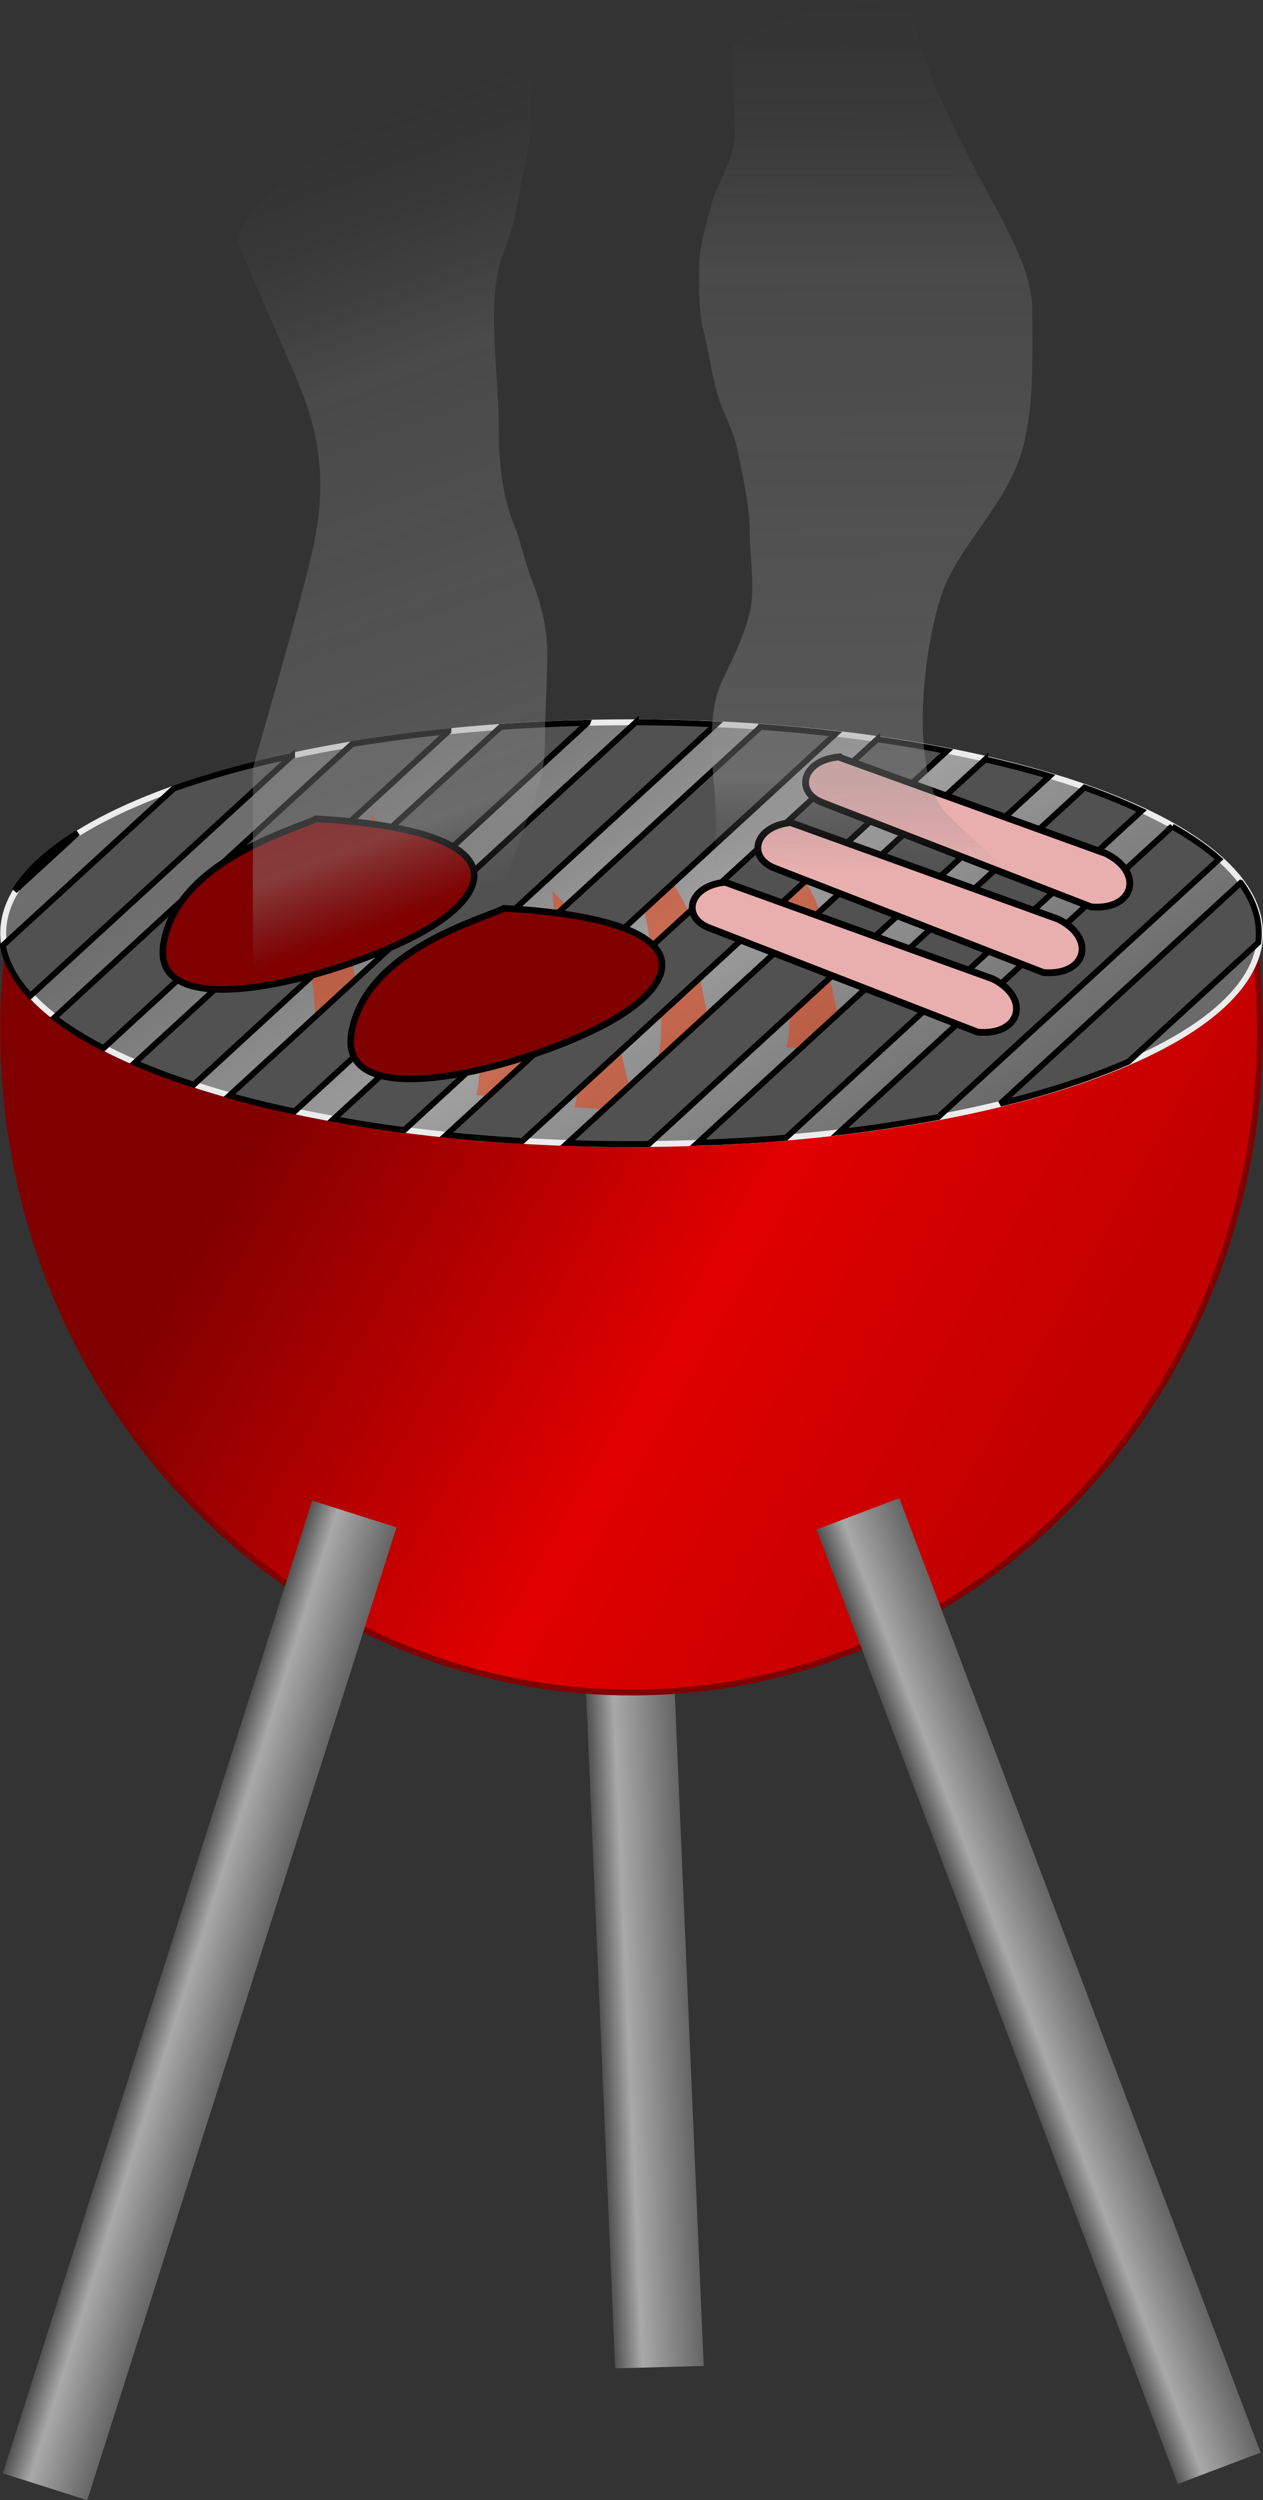
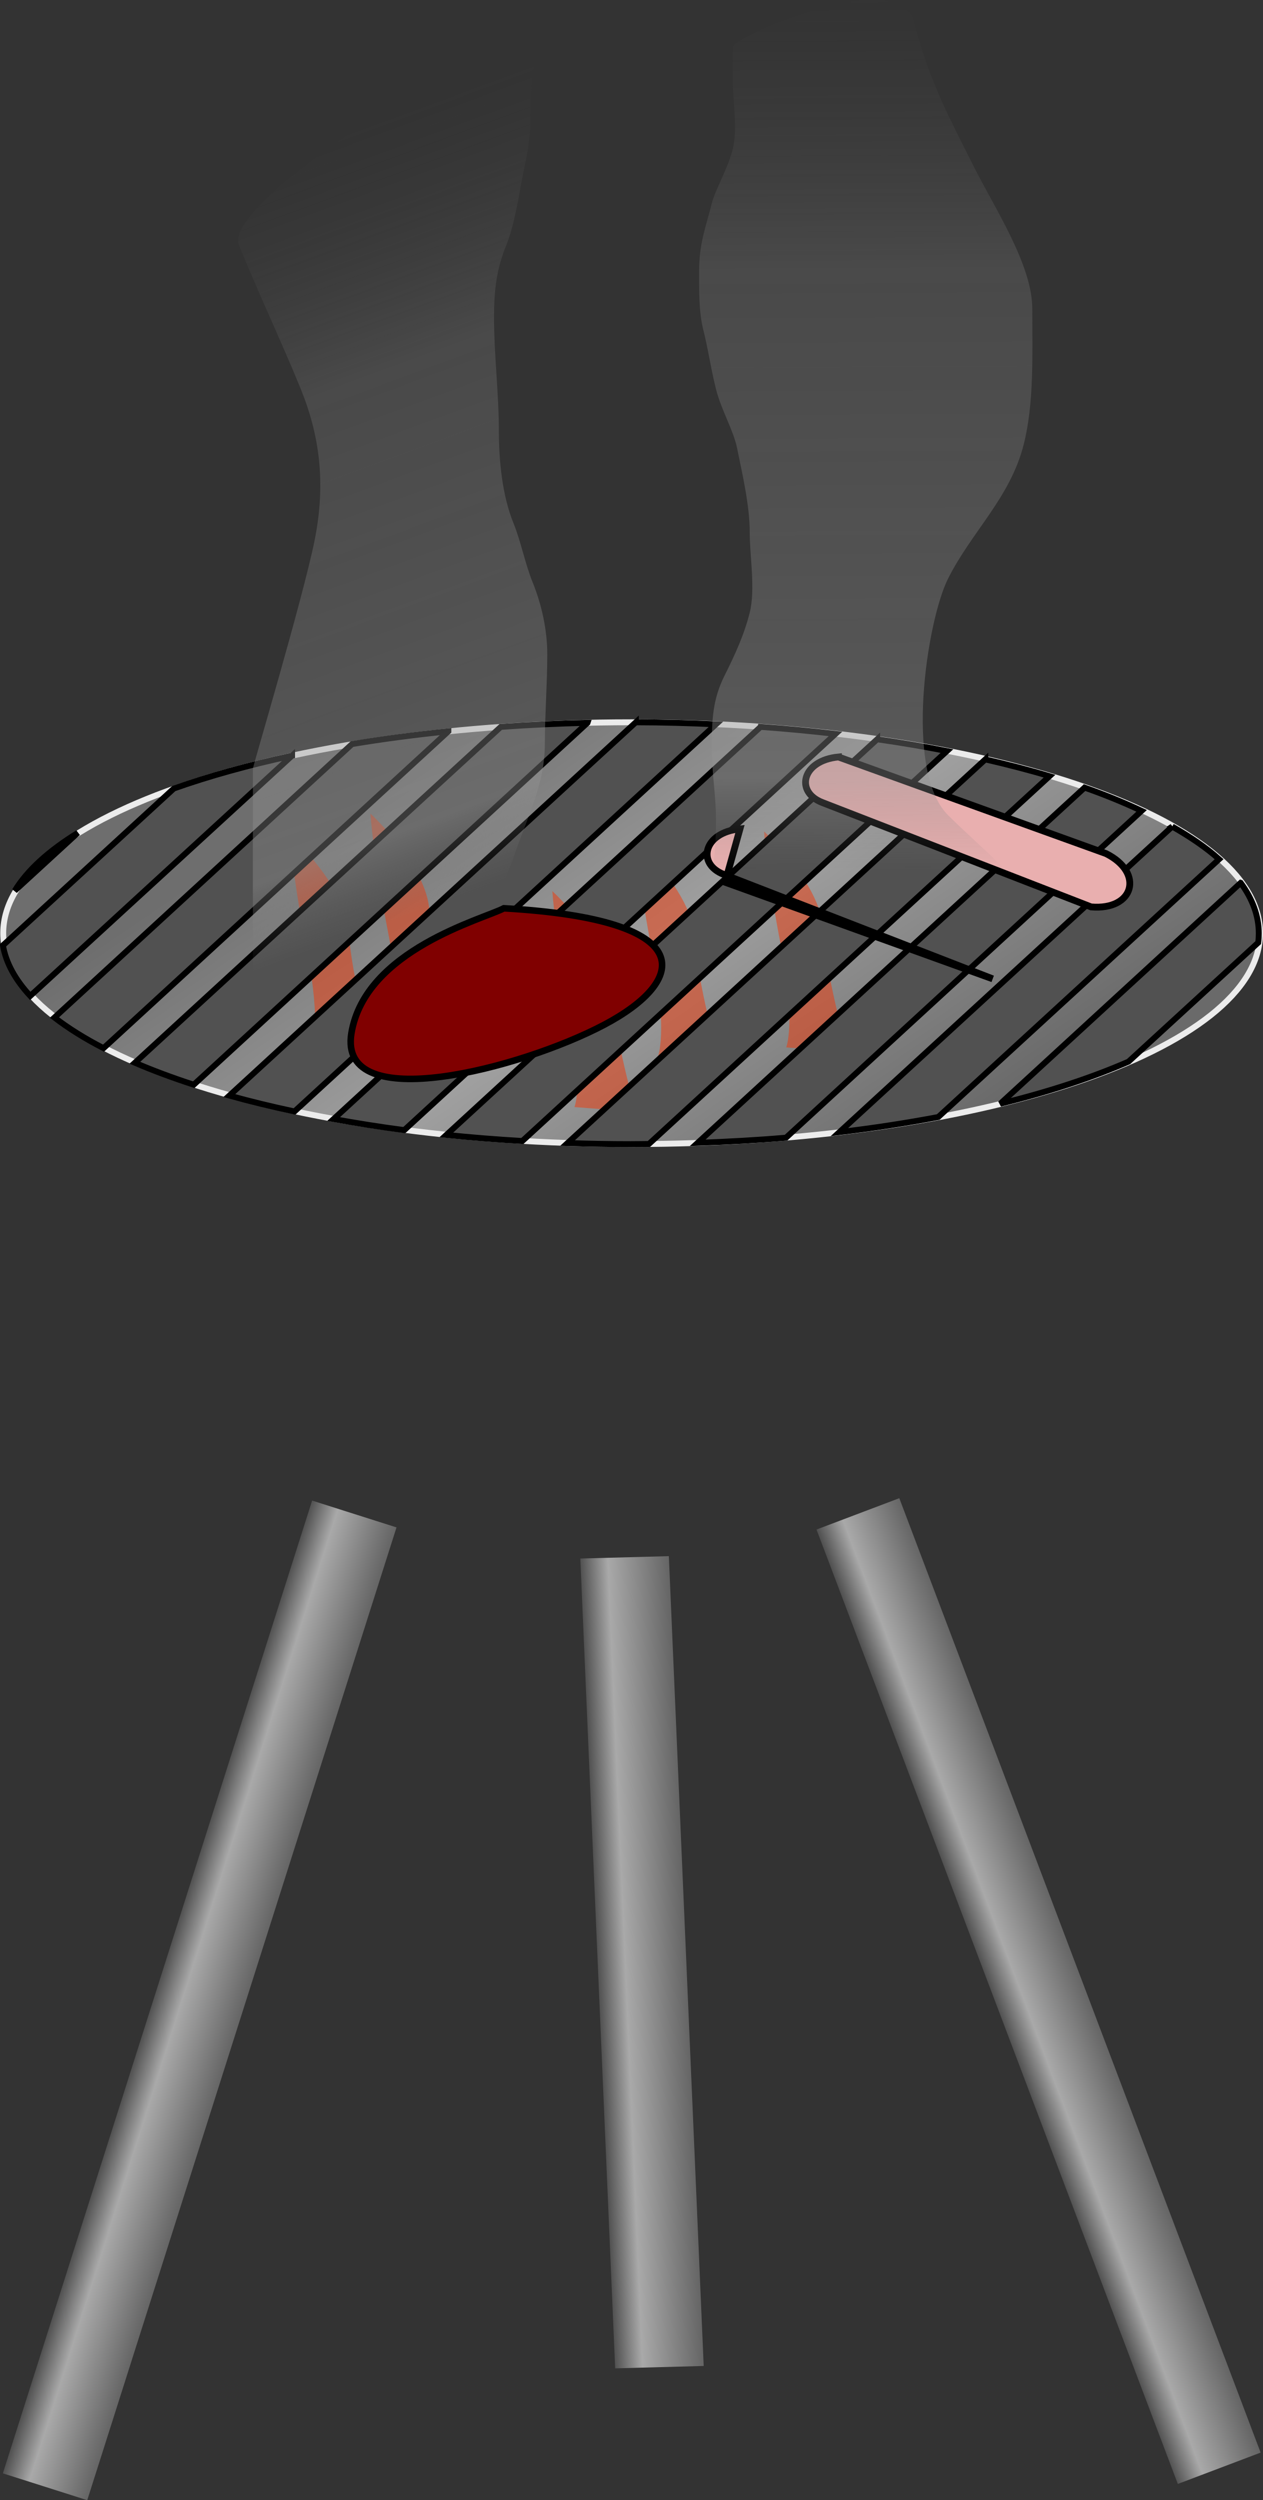
<svg xmlns="http://www.w3.org/2000/svg" xmlns:xlink="http://www.w3.org/1999/xlink" width="213.902" height="423.381">
  <rect width="100%" height="100%" fill="#333333" stroke="none" />
  <title>Barbecue</title>
  <defs>
    <linearGradient id="linearGradient9295">
      <stop stop-color="#515151" stop-opacity="0" id="stop9297" offset="0" />
      <stop stop-color="#828282" stop-opacity="0.28" offset="0.31" id="stop9305" />
      <stop stop-color="#939393" stop-opacity="0.4" id="stop9307" offset="0.893" />
      <stop stop-color="#797979" stop-opacity="0" id="stop9299" offset="1" />
    </linearGradient>
    <linearGradient id="linearGradient9253">
      <stop stop-color="#515151" id="stop9255" offset="0" />
      <stop stop-color="#a9a9a9" offset="0.31" id="stop9261" />
      <stop stop-color="#656565" id="stop9257" offset="1" />
    </linearGradient>
    <linearGradient id="linearGradient9221">
      <stop stop-color="#fbff15" stop-opacity="0.551" id="stop9223" offset="0" />
      <stop stop-color="#f23505" stop-opacity="0.492" id="stop9225" offset="1" />
    </linearGradient>
    <linearGradient id="linearGradient9068">
      <stop stop-color="#f2f2f2" id="stop9070" offset="0" />
      <stop stop-color="#e3e3e3" offset="0.238" id="stop9072" />
      <stop stop-color="#d25454" offset="0.589" id="stop9074" />
      <stop stop-color="#494949" id="stop9076" offset="0.82" />
      <stop stop-color="#6a6a6a" id="stop9078" offset="1" />
    </linearGradient>
    <linearGradient id="linearGradient3813">
      <stop stop-color="#6e6e6e" id="stop3815" offset="0" />
      <stop stop-color="#a0a0a0" offset="0.5" id="stop3821" />
      <stop stop-color="#6a6a6a" id="stop3817" offset="1" />
    </linearGradient>
    <linearGradient id="linearGradient2575">
      <stop stop-color="#800000" id="stop2577" offset="0" />
      <stop stop-color="#e10000" offset="0.566" id="stop2583" />
      <stop stop-color="#c30000" id="stop2579" offset="1" />
    </linearGradient>
    <linearGradient y2="0.64" x2="0.824" y1="0.418" x1="0.143" id="linearGradient2581" xlink:href="#linearGradient2575" />
    <linearGradient y2="0.691" x2="0.888" y1="0.344" x1="0.171" id="linearGradient3819" xlink:href="#linearGradient3813" />
    <linearGradient y2="0.739" x2="0.924" y1="0.112" x1="0.277" id="linearGradient9080" xlink:href="#linearGradient9068" />
    <linearGradient y2="0.739" x2="0.924" y1="0.112" x1="0.277" id="linearGradient9089" xlink:href="#linearGradient9068" />
    <linearGradient y2="0.739" x2="0.924" y1="0.112" x1="0.277" id="linearGradient9093" xlink:href="#linearGradient9068" />
    <linearGradient y2="0.739" x2="0.924" y1="0.112" x1="0.277" id="linearGradient9097" xlink:href="#linearGradient9068" />
    <linearGradient y2="0.739" x2="0.924" y1="0.112" x1="0.277" id="linearGradient9101" xlink:href="#linearGradient9068" />
    <linearGradient y2="0.739" x2="0.924" y1="0.112" x1="0.277" id="linearGradient9105" xlink:href="#linearGradient9068" />
    <linearGradient y2="0.739" x2="0.924" y1="0.112" x1="0.277" id="linearGradient9109" xlink:href="#linearGradient9068" />
    <linearGradient y2="0.739" x2="0.924" y1="0.112" x1="0.277" id="linearGradient9113" xlink:href="#linearGradient9068" />
    <linearGradient y2="0.739" x2="0.924" y1="0.112" x1="0.277" id="linearGradient9117" xlink:href="#linearGradient9068" />
    <linearGradient y2="0.739" x2="0.924" y1="0.112" x1="0.277" id="linearGradient9121" xlink:href="#linearGradient9068" />
    <linearGradient y2="0.739" x2="0.924" y1="0.112" x1="0.277" id="linearGradient9125" xlink:href="#linearGradient9068" />
    <linearGradient y2="0.739" x2="0.924" y1="0.112" x1="0.277" id="linearGradient9129" xlink:href="#linearGradient9068" />
    <linearGradient y2="0.739" x2="0.924" y1="0.112" x1="0.277" id="linearGradient9133" xlink:href="#linearGradient9068" />
    <linearGradient y2="0.739" x2="0.924" y1="0.112" x1="0.277" id="linearGradient9137" xlink:href="#linearGradient9068" />
    <linearGradient y2="0.739" x2="0.924" y1="0.112" x1="0.277" id="linearGradient9141" xlink:href="#linearGradient9068" />
    <linearGradient y2="0.739" x2="0.924" y1="0.112" x1="0.277" id="linearGradient9145" xlink:href="#linearGradient9068" />
    <linearGradient y2="0.739" x2="0.924" y1="0.112" x1="0.277" id="linearGradient9149" xlink:href="#linearGradient9068" />
    <clipPath id="clipPath9151" clipPathUnits="userSpaceOnUse">
      <path fill="#00ff00" fill-rule="evenodd" stroke="#000000" stroke-linecap="round" stroke-miterlimit="4" stroke-dashoffset="0" id="path9153" d="m-105.757,1.671c24.123,23.312 -30.623,95.034 -122.277,160.196c-91.654,65.162 -185.51,99.089 -209.633,75.777c-24.123,-23.312 30.623,-95.034 122.277,-160.196c91.654,-65.162 185.51,-99.089 209.633,-75.777z" />
    </clipPath>
    <clipPath id="clipPath9155" clipPathUnits="userSpaceOnUse">
      <path fill="#00ff00" fill-rule="evenodd" stroke="#000000" stroke-linecap="round" stroke-miterlimit="4" stroke-dashoffset="0" id="path9157" d="m270.908,-24.599c-20.359,25.138 -110.126,4.75 -200.5,-45.538c-90.375,-50.288 -147.134,-111.432 -126.775,-136.57c20.359,-25.138 110.126,-4.75 200.5,45.538c90.375,50.288 147.134,111.432 126.775,136.57z" />
    </clipPath>
    <clipPath id="clipPath9159" clipPathUnits="userSpaceOnUse">
      <path fill="#00ff00" fill-rule="evenodd" stroke="#000000" stroke-linecap="round" stroke-miterlimit="4" stroke-dashoffset="0" id="path9161" d="m233.857,-99.614c-31.129,26.186 -132.681,-14.92 -226.823,-91.811c-94.142,-76.891 -145.224,-160.452 -114.094,-186.637c31.129,-26.186 132.681,14.92 226.823,91.811c94.142,76.891 145.224,160.452 114.094,186.637z" />
    </clipPath>
    <clipPath id="clipPath9163" clipPathUnits="userSpaceOnUse">
      <path fill="#00ff00" fill-rule="evenodd" stroke="#000000" stroke-linecap="round" stroke-miterlimit="4" stroke-dashoffset="0" id="path9165" d="m490.441,5.754c-41.649,-7.408 -53.823,-96.811 -27.19,-199.688c26.632,-102.877 81.985,-180.27 123.634,-172.862c41.649,7.408 53.823,96.811 27.19,199.688c-26.632,102.877 -81.985,180.27 -123.634,172.862z" />
    </clipPath>
    <clipPath id="clipPath9167" clipPathUnits="userSpaceOnUse">
      <path fill="#00ff00" fill-rule="evenodd" stroke="#000000" stroke-linecap="round" stroke-miterlimit="4" stroke-dashoffset="0" id="path9169" d="m455.762,113.873c-41.802,-9.025 -49.384,-100.046 -16.936,-203.299c32.448,-103.254 92.639,-179.641 134.441,-170.615c41.802,9.025 49.384,100.046 16.936,203.299c-32.448,103.254 -92.639,179.641 -134.441,170.615z" />
    </clipPath>
    <clipPath id="clipPath9171" clipPathUnits="userSpaceOnUse">
      <path fill="#00ff00" fill-rule="evenodd" stroke="#000000" stroke-linecap="round" stroke-miterlimit="4" stroke-dashoffset="0" id="path9173" d="m-353.03,273.548c46.485,13.66 44.357,117.816 -4.754,232.639c-49.111,114.823 -126.607,196.831 -173.093,183.171c-46.485,-13.66 -44.357,-117.816 4.754,-232.639c49.111,-114.823 126.607,-196.831 173.093,-183.171z" />
    </clipPath>
    <clipPath id="clipPath9175" clipPathUnits="userSpaceOnUse">
      <path fill="#00ff00" fill-rule="evenodd" stroke="#000000" stroke-linecap="round" stroke-miterlimit="4" stroke-dashoffset="0" id="path9177" d="m228.201,-138.999c-31.996,22.93 -124.762,-22.55 -207.199,-101.583c-82.437,-79.032 -123.328,-161.689 -91.332,-184.619c31.996,-22.93 124.762,22.55 207.199,101.583c82.437,79.032 123.328,161.689 91.332,184.619z" />
    </clipPath>
    <clipPath id="clipPath9179" clipPathUnits="userSpaceOnUse">
      <path fill="#00ff00" fill-rule="evenodd" stroke="#000000" stroke-linecap="round" stroke-miterlimit="4" stroke-dashoffset="0" id="path9181" d="m23.294,-221.321c-16.591,38.536 -142.353,36.555 -280.898,-4.425c-138.545,-40.98 -237.409,-105.441 -220.818,-143.977c16.591,-38.536 142.353,-36.555 280.898,4.425c138.545,40.98 237.409,105.441 220.818,143.977z" />
    </clipPath>
    <clipPath id="clipPath9183" clipPathUnits="userSpaceOnUse">
      <path fill="#00ff00" fill-rule="evenodd" stroke="#000000" stroke-linecap="round" stroke-miterlimit="4" stroke-dashoffset="0" id="path9185" d="m-155.255,306.254c34.997,-6.425 82.094,58.443 105.195,144.889c23.101,86.445 13.457,161.732 -21.54,168.157c-34.997,6.425 -82.094,-58.443 -105.195,-144.889c-23.101,-86.445 -13.457,-161.732 21.54,-168.157z" />
    </clipPath>
    <clipPath id="clipPath9187" clipPathUnits="userSpaceOnUse">
      <path fill="#00ff00" fill-rule="evenodd" stroke="#000000" stroke-linecap="round" stroke-miterlimit="4" stroke-dashoffset="0" id="path9189" d="m-176.553,16.23c27.72,28.533 -32.967,107.17 -135.548,175.641c-102.581,68.471 -208.211,100.846 -235.931,72.314c-27.72,-28.533 32.967,-107.17 135.548,-175.641c102.581,-68.471 208.211,-100.847 235.931,-72.314z" />
    </clipPath>
    <clipPath id="clipPath9191" clipPathUnits="userSpaceOnUse">
      <path fill="#00ff00" fill-rule="evenodd" stroke="#000000" stroke-linecap="round" stroke-miterlimit="4" stroke-dashoffset="0" id="path9193" d="m-2.64,-102.862c-13.422,28.161 -106.376,24.114 -207.619,-9.038c-101.243,-33.152 -172.436,-82.856 -159.015,-111.017c13.422,-28.161 106.376,-24.114 207.619,9.038c101.243,33.152 172.436,82.856 159.015,111.017z" />
    </clipPath>
    <clipPath id="clipPath9195" clipPathUnits="userSpaceOnUse">
      <path fill="#00ff00" fill-rule="evenodd" stroke="#000000" stroke-linecap="round" stroke-miterlimit="4" stroke-dashoffset="0" id="path9197" d="m-43.712,-33.138c11.635,26.254 -55.45,70.836 -149.839,99.576c-94.389,28.74 -180.338,30.755 -191.973,4.5c-11.635,-26.254 55.45,-70.836 149.839,-99.576c94.389,-28.74 180.338,-30.755 191.973,-4.5z" />
    </clipPath>
    <clipPath id="clipPath9199" clipPathUnits="userSpaceOnUse">
      <path fill="#00ff00" fill-rule="evenodd" stroke="#000000" stroke-linecap="round" stroke-miterlimit="4" stroke-dashoffset="0" id="path9201" d="m-214.42,243.531c36.382,5.596 49.568,82.984 29.451,172.852c-20.117,89.868 -65.919,158.184 -102.301,152.589c-36.383,-5.596 -49.568,-82.984 -29.451,-172.852c20.117,-89.868 65.919,-158.184 102.301,-152.589z" />
    </clipPath>
    <clipPath id="clipPath9203" clipPathUnits="userSpaceOnUse">
      <path fill="#00ff00" fill-rule="evenodd" stroke="#000000" stroke-linecap="round" stroke-miterlimit="4" stroke-dashoffset="0" id="path9205" d="m214.814,-143.197c-34.746,22.023 -127.1,-29.699 -206.278,-115.525c-79.178,-85.826 -115.197,-173.256 -80.451,-195.279c34.746,-22.023 127.1,29.699 206.278,115.525c79.178,85.826 115.197,173.256 80.451,195.279z" />
    </clipPath>
    <clipPath id="clipPath9207" clipPathUnits="userSpaceOnUse">
      <path fill="#00ff00" fill-rule="evenodd" stroke="#000000" stroke-linecap="round" stroke-miterlimit="4" stroke-dashoffset="0" id="path9209" d="m404.985,140.068c-31.622,-11.668 -23.251,-84.447 18.698,-162.556c41.949,-78.109 101.589,-131.97 133.211,-120.302c31.622,11.668 23.251,84.447 -18.698,162.556c-41.949,78.109 -101.589,131.97 -133.211,120.302z" />
    </clipPath>
    <clipPath id="clipPath9211" clipPathUnits="userSpaceOnUse">
      <path fill="#00ff00" fill-rule="evenodd" stroke="#000000" stroke-linecap="round" stroke-miterlimit="4" stroke-dashoffset="0" id="path9213" d="m29.854,-63.473c2.648,32.084 -88.714,63.395 -204.062,69.934c-115.348,6.54 -211.002,-14.168 -213.649,-46.252c-2.648,-32.084 88.714,-63.395 204.062,-69.934c115.348,-6.54 211.002,14.168 213.649,46.252z" />
    </clipPath>
    <clipPath id="clipPath9215" clipPathUnits="userSpaceOnUse">
      <path fill="#00ff00" fill-rule="evenodd" stroke="#000000" stroke-linecap="round" stroke-miterlimit="4" stroke-dashoffset="0" id="path9217" d="m106.069,-70.088c0,32.981 -96.123,59.718 -214.696,59.718c-118.573,0 -214.696,-26.737 -214.696,-59.718c0,-32.981 96.123,-59.718 214.696,-59.718c118.573,0 214.696,26.737 214.696,59.718z" />
    </clipPath>
    <radialGradient gradientUnits="userSpaceOnUse" gradientTransform="matrix(1.304,-0.299,0.682,2.78,-103.454,-244.446)" r="8.586" fy="214.54" fx="146.405" cy="214.54" cx="146.405" id="radialGradient9229" xlink:href="#linearGradient9221" />
    <radialGradient r="8.586" fy="214.54" fx="146.405" cy="214.54" cx="146.405" gradientTransform="matrix(1.304,-0.299,0.682,2.78,-44.851,-243.436)" gradientUnits="userSpaceOnUse" id="radialGradient9233" xlink:href="#linearGradient9221" />
    <radialGradient r="8.586" fy="214.54" fx="146.405" cy="214.54" cx="146.405" gradientTransform="matrix(1.304,-0.299,0.682,2.78,-75.661,-236.87)" gradientUnits="userSpaceOnUse" id="radialGradient9237" xlink:href="#linearGradient9221" />
    <radialGradient r="8.586" fy="214.54" fx="146.405" cy="214.54" cx="146.405" gradientTransform="matrix(1.304,-0.299,0.682,2.78,-23.133,-244.951)" gradientUnits="userSpaceOnUse" id="radialGradient9241" xlink:href="#linearGradient9221" />
    <radialGradient r="8.586" fy="214.54" fx="146.405" cy="214.54" cx="146.405" gradientTransform="matrix(1.304,-0.299,0.682,2.78,-58.993,-234.85)" gradientUnits="userSpaceOnUse" id="radialGradient9245" xlink:href="#linearGradient9221" />
    <radialGradient r="8.586" fy="214.54" fx="146.405" cy="214.54" cx="146.405" gradientTransform="matrix(1.304,-0.299,0.682,2.78,-89.803,-247.982)" gradientUnits="userSpaceOnUse" id="radialGradient9249" xlink:href="#linearGradient9221" />
    <linearGradient y2="0.5" x2="1" y1="0.5" x1="0" id="linearGradient9259" xlink:href="#linearGradient9253" />
    <linearGradient y2="0.5" x2="1" y1="0.5" x1="0" id="linearGradient9267" xlink:href="#linearGradient9253" />
    <linearGradient y2="0.5" x2="1" y1="0.5" x1="-0" id="linearGradient9271" xlink:href="#linearGradient9253" />
    <linearGradient y2="0.869" x2="0.551" y1="0.098" x1="0.461" id="linearGradient9301" xlink:href="#linearGradient9295" />
    <linearGradient y2="0.899" x2="0.4" y1="0.023" x1="0.398" id="linearGradient9303" xlink:href="#linearGradient9295" />
    <linearGradient y2="0.261" x2="0.076" y1="0.888" x1="0.723" id="svg_1" xlink:href="#linearGradient9068" />
    <linearGradient y2="0.261" x2="0.076" y1="0.888" x1="0.723" id="svg_2" xlink:href="#linearGradient9068" />
    <linearGradient y2="0.261" x2="0.076" y1="0.888" x1="0.723" id="svg_3" xlink:href="#linearGradient9068" />
    <linearGradient y2="0.261" x2="0.076" y1="0.888" x1="0.723" id="svg_4" xlink:href="#linearGradient9068" />
  </defs>
  <g>
    <title>Layer 1</title>
    <g display="inline" id="layer1">
      <g display="inline" id="layer2">
        <rect fill="url(#linearGradient9271)" fill-rule="evenodd" transform="matrix(1,-0.027,0.043,0.999,0,0) " y="266.536" x="86.82" height="137.274" width="14.997" id="rect9269" />
-         <path fill="url(#linearGradient2581)" fill-rule="evenodd" stroke="#800000" stroke-linecap="round" stroke-miterlimit="4" stroke-dashoffset="0" id="path2570" d="m1.205,162.017c-0.437,4.119 -0.656,8.29 -0.656,12.531c0,61.847 47.689,112.062 106.438,112.062c58.749,0 106.406,-50.215 106.406,-112.062c0,-4.241 -0.22,-8.412 -0.656,-12.531l-211.531,0z" />
        <path fill="url(#linearGradient3819)" fill-rule="evenodd" stroke="#ececec" stroke-linecap="round" stroke-miterlimit="4" stroke-dashoffset="0" d="m213.402,158.026c0,19.724 -47.65,35.714 -106.429,35.714c-58.779,0 -106.429,-15.99 -106.429,-35.714c0,-19.724 47.65,-35.714 106.429,-35.714c58.779,0 106.429,15.99 106.429,35.714z" id="path2568" />
        <rect fill="url(#linearGradient9259)" fill-rule="evenodd" transform="matrix(0.953,0.303,-0.303,0.953,0,0) " y="226.146" x="127.367" height="172.857" width="15" id="rect9251" />
        <rect fill="url(#linearGradient9267)" fill-rule="evenodd" id="rect9265" width="15" height="172.857" x="37.621" y="291.266" transform="matrix(0.935,-0.354,0.354,0.935,0,0) " />
      </g>
      <g display="inline" id="layer4">
        <path fill="url(#linearGradient9080)" fill-rule="evenodd" stroke="#000000" stroke-linecap="round" stroke-miterlimit="4" stroke-dashoffset="0" clip-path="url(#clipPath9215)" d="m49.325,167.933c-0.283,2.246 -0.228,3.642 -1.87,5.035c-1.642,1.393 -4.213,2.066 -6.135,2.334c-1.922,0.267 -4.453,-0.753 -5.888,-2.174c-1.435,-1.421 -3.103,-4.348 -3.417,-6.528c-0.313,-2.18 1.118,-4.813 2.078,-6.919c0.961,-2.105 2.261,-4.612 3.956,-5.659c1.695,-1.047 4.03,0.744 5.748,1.71c1.719,0.966 4.734,1.26 5.555,3.409c0.821,2.149 0.255,6.546 -0.028,8.792z" id="path3850" />
        <path fill="url(#linearGradient9149)" fill-rule="evenodd" stroke="#000000" stroke-linecap="round" stroke-miterlimit="4" stroke-dashoffset="0" id="use5550" d="m78.322,170.682c-0.447,2.278 -0.488,3.71 -2.266,5.021c-1.778,1.31 -4.455,1.819 -6.44,1.958c-1.986,0.139 -4.503,-1.082 -5.872,-2.637c-1.369,-1.555 -2.871,-4.666 -3.039,-6.919c-0.168,-2.253 1.481,-4.847 2.611,-6.934c1.13,-2.087 2.636,-4.56 4.443,-5.513c1.808,-0.953 4.071,1.043 5.762,2.152c1.691,1.109 4.755,1.621 5.445,3.877c0.69,2.256 -0.197,6.716 -0.644,8.994z" clip-path="url(#clipPath9211)" />
        <path fill="url(#svg_4)" fill-rule="evenodd" stroke="#000000" stroke-linecap="round" stroke-miterlimit="4" stroke-dashoffset="0" id="use5552" d="m123.309,156.881c2.491,-0.753 3.931,-1.463 6.162,-0.39c2.231,1.074 4.139,3.458 5.319,5.352c1.18,1.894 1.291,5.028 0.469,7.199c-0.822,2.172 -3.115,5.292 -5.258,6.64c-2.143,1.348 -5.577,1.076 -8.237,1.052c-2.66,-0.024 -5.9,-0.218 -7.792,-1.509c-1.892,-1.291 -1.102,-4.58 -0.891,-6.836c0.211,-2.256 -0.89,-5.56 0.983,-7.428c1.873,-1.867 6.756,-3.328 9.247,-4.081z" clip-path="url(#clipPath9207)" />
        <path fill="url(#linearGradient9141)" fill-rule="evenodd" stroke="#000000" stroke-linecap="round" stroke-miterlimit="4" stroke-dashoffset="0" id="use5554" d="m151.434,157.852c1.467,1.446 2.506,2.177 2.605,4.133c0.099,1.956 -0.835,4.186 -1.704,5.723c-0.869,1.537 -3.004,2.801 -4.824,3.053c-1.82,0.252 -4.857,-0.16 -6.605,-1.138c-1.749,-0.979 -2.86,-3.467 -3.851,-5.325c-0.991,-1.857 -2.083,-4.182 -1.903,-5.985c0.18,-1.803 2.764,-2.501 4.412,-3.209c1.648,-0.708 3.526,-2.724 5.533,-2.131c2.007,0.594 4.871,3.433 6.338,4.879z" clip-path="url(#clipPath9203)" />
        <path fill="url(#linearGradient9137)" fill-rule="evenodd" stroke="#000000" stroke-linecap="round" stroke-miterlimit="4" stroke-dashoffset="0" id="use5556" d="m115.861,193.74c-2.43,0.142 -3.895,0.474 -5.69,-0.99c-1.795,-1.463 -3.011,-4.049 -3.671,-6.028c-0.66,-1.98 -0.077,-4.855 1.144,-6.651c1.221,-1.796 3.988,-4.134 6.232,-4.893c2.244,-0.759 5.308,0.238 7.722,0.84c2.414,0.602 5.319,1.486 6.758,3.072c1.439,1.587 0.004,4.406 -0.68,6.413c-0.684,2.006 -0.404,5.252 -2.514,6.542c-2.111,1.29 -6.871,1.554 -9.301,1.695z" clip-path="url(#clipPath9199)" />
        <path fill="url(#linearGradient9133)" fill-rule="evenodd" stroke="#000000" stroke-linecap="round" stroke-miterlimit="4" stroke-dashoffset="0" id="use5558" d="m82.45,193.74c-1.226,2.371 -1.733,3.938 -4.117,4.812c-2.384,0.874 -5.503,0.574 -7.739,0.089c-2.236,-0.486 -4.622,-2.644 -5.633,-4.801c-1.01,-2.157 -1.667,-6.074 -1.127,-8.615c0.54,-2.541 3.194,-4.873 5.114,-6.813c1.919,-1.94 4.377,-4.185 6.679,-4.655c2.302,-0.47 4.158,2.462 5.667,4.23c1.509,1.768 4.727,3.319 4.763,6.032c0.035,2.712 -2.38,7.349 -3.606,9.721z" clip-path="url(#clipPath9195)" />
        <path fill="url(#linearGradient9129)" fill-rule="evenodd" stroke="#000000" stroke-linecap="round" stroke-miterlimit="4" stroke-dashoffset="0" id="use5560" d="m170.208,163.687c0.612,2.389 1.227,3.781 0.12,5.849c-1.106,2.068 -3.441,3.779 -5.281,4.819c-1.84,1.04 -4.812,1.019 -6.835,0.154c-2.023,-0.866 -4.884,-3.162 -6.074,-5.246c-1.19,-2.084 -0.794,-5.323 -0.663,-7.841c0.13,-2.517 0.445,-5.577 1.743,-7.316c1.298,-1.739 4.38,-0.859 6.508,-0.568c2.128,0.291 5.3,-0.618 6.992,1.23c1.692,1.848 2.878,6.53 3.49,8.919z" clip-path="url(#clipPath9191)" />
-         <path fill="url(#linearGradient9125)" fill-rule="evenodd" stroke="#000000" stroke-linecap="round" stroke-miterlimit="4" stroke-dashoffset="0" id="use5562" d="m91.144,173.581c-1.467,1.415 -2.216,2.425 -4.154,2.474c-1.938,0.049 -4.121,-0.93 -5.619,-1.828c-1.499,-0.898 -2.697,-3.042 -2.901,-4.849c-0.204,-1.807 0.279,-4.801 1.29,-6.507c1.012,-1.706 3.502,-2.744 5.364,-3.678c1.862,-0.934 4.189,-1.957 5.969,-1.734c1.78,0.223 2.405,2.797 3.065,4.445c0.66,1.648 2.608,3.556 1.97,5.527c-0.637,1.971 -3.518,4.734 -4.984,6.149z" clip-path="url(#clipPath9187)" />
        <path fill="url(#svg_3)" fill-rule="evenodd" stroke="#000000" stroke-linecap="round" stroke-miterlimit="4" stroke-dashoffset="0" id="use5564" d="m90.523,193.74c-2.366,-0.846 -3.892,-1.121 -5.008,-3.236c-1.115,-2.114 -1.228,-5.062 -1.056,-7.209c0.172,-2.148 1.885,-4.645 3.77,-5.859c1.885,-1.214 5.457,-2.32 7.895,-2.136c2.438,0.184 4.948,2.367 6.999,3.913c2.051,1.546 4.455,3.557 5.183,5.645c0.728,2.088 -1.774,4.189 -3.233,5.819c-1.459,1.631 -2.502,4.828 -5.028,5.202c-2.526,0.374 -7.156,-1.295 -9.522,-2.141z" clip-path="url(#clipPath9183)" />
        <path fill="url(#linearGradient9117)" fill-rule="evenodd" stroke="#000000" stroke-linecap="round" stroke-miterlimit="4" stroke-dashoffset="0" id="use5566" d="m141.771,187.393c0.394,1.782 0.814,2.827 -0.056,4.329c-0.87,1.502 -2.638,2.71 -4.025,3.434c-1.387,0.724 -3.584,0.635 -5.059,-0.056c-1.475,-0.69 -3.534,-2.46 -4.362,-4.03c-0.828,-1.57 -0.455,-3.957 -0.297,-5.816c0.159,-1.859 0.467,-4.113 1.47,-5.367c1.003,-1.254 3.261,-0.527 4.827,-0.259c1.566,0.268 3.935,-0.326 5.141,1.083c1.206,1.409 1.967,4.901 2.361,6.683z" clip-path="url(#clipPath9179)" />
        <path fill="url(#linearGradient9113)" fill-rule="evenodd" stroke="#000000" stroke-linecap="round" stroke-miterlimit="4" stroke-dashoffset="0" id="use5568" d="m140.799,172.436c1.424,1.583 2.452,2.403 2.432,4.429c-0.019,2.026 -1.122,4.269 -2.114,5.802c-0.992,1.533 -3.275,2.705 -5.17,2.852c-1.894,0.147 -5.003,-0.466 -6.748,-1.585c-1.744,-1.119 -2.737,-3.757 -3.645,-5.736c-0.907,-1.979 -1.891,-4.446 -1.593,-6.297c0.298,-1.85 3.009,-2.41 4.754,-3.039c1.745,-0.629 3.809,-2.593 5.844,-1.856c2.035,0.738 4.815,3.846 6.24,5.43z" clip-path="url(#clipPath9175)" />
        <path fill="url(#linearGradient9109)" fill-rule="evenodd" stroke="#000000" stroke-linecap="round" stroke-miterlimit="4" stroke-dashoffset="0" id="use5570" d="m148.076,187.617c-1.784,0.39 -2.831,0.809 -4.333,-0.065c-1.502,-0.873 -2.707,-2.646 -3.428,-4.036c-0.722,-1.39 -0.628,-3.589 0.066,-5.063c0.694,-1.474 2.469,-3.532 4.043,-4.358c1.574,-0.826 3.961,-0.448 5.821,-0.285c1.86,0.163 4.116,0.476 5.369,1.482c1.253,1.007 0.52,3.265 0.249,4.832c-0.271,1.567 0.318,3.939 -1.095,5.143c-1.413,1.204 -4.909,1.958 -6.693,2.349z" clip-path="url(#clipPath9171)" />
        <path fill="url(#svg_2)" fill-rule="evenodd" stroke="#000000" stroke-linecap="round" stroke-miterlimit="4" stroke-dashoffset="0" id="use5572" d="m107.687,158.616c2.068,-0.269 3.299,-0.643 4.922,0.498c1.623,1.141 2.82,3.275 3.505,4.927c0.685,1.651 0.363,4.144 -0.571,5.753c-0.934,1.609 -3.155,3.776 -5.026,4.561c-1.871,0.785 -4.55,0.121 -6.65,-0.246c-2.1,-0.367 -4.636,-0.944 -5.962,-2.212c-1.327,-1.268 -0.272,-3.765 0.19,-5.521c0.462,-1.756 0.024,-4.512 1.749,-5.743c1.725,-1.231 5.776,-1.747 7.844,-2.017z" clip-path="url(#clipPath9167)" />
        <path fill="url(#svg_1)" fill-rule="evenodd" stroke="#000000" stroke-linecap="round" stroke-miterlimit="4" stroke-dashoffset="0" id="use5574" d="m165.016,166.492c2.107,-0.182 3.371,-0.506 4.965,0.721c1.594,1.227 2.713,3.443 3.334,5.146c0.621,1.703 0.185,4.214 -0.832,5.803c-1.017,1.589 -3.363,3.686 -5.293,4.4c-1.93,0.713 -4.615,-0.078 -6.726,-0.542c-2.111,-0.465 -4.655,-1.161 -5.943,-2.504c-1.288,-1.343 -0.11,-3.826 0.435,-5.585c0.545,-1.759 0.223,-4.57 2.025,-5.742c1.802,-1.171 5.929,-1.516 8.036,-1.697z" clip-path="url(#clipPath9163)" />
        <path fill="url(#linearGradient9097)" fill-rule="evenodd" stroke="#000000" stroke-linecap="round" stroke-miterlimit="4" stroke-dashoffset="0" id="use5576" d="m107.687,159.539c1.234,1.614 2.148,2.471 1.975,4.395c-0.173,1.924 -1.391,3.973 -2.451,5.354c-1.06,1.381 -3.319,2.323 -5.132,2.318c-1.812,-0.005 -4.721,-0.824 -6.294,-2.02c-1.573,-1.196 -2.316,-3.78 -3.028,-5.73c-0.712,-1.95 -1.459,-4.371 -1.035,-6.107c0.424,-1.736 3.044,-2.062 4.75,-2.527c1.706,-0.465 3.818,-2.176 5.696,-1.32c1.878,0.856 4.285,4.023 5.519,5.636z" clip-path="url(#clipPath9159)" />
        <path fill="url(#linearGradient9093)" fill-rule="evenodd" stroke="#000000" stroke-linecap="round" stroke-miterlimit="4" stroke-dashoffset="0" id="use5578" d="m46.288,172.284c1.108,2.203 2.005,3.432 1.365,5.689c-0.64,2.257 -2.556,4.426 -4.132,5.835c-1.576,1.409 -4.484,2.022 -6.645,1.608c-2.161,-0.414 -5.447,-2.048 -7.054,-3.83c-1.607,-1.782 -1.911,-5.032 -2.321,-7.519c-0.41,-2.487 -0.755,-5.543 0.142,-7.519c0.897,-1.976 4.096,-1.774 6.237,-1.943c2.141,-0.17 5.046,-1.734 7.094,-0.29c2.048,1.445 4.205,5.766 5.313,7.969z" clip-path="url(#clipPath9155)" />
        <path fill="url(#linearGradient9089)" fill-rule="evenodd" stroke="#000000" stroke-linecap="round" stroke-miterlimit="4" stroke-dashoffset="0" id="use5580" d="m59.075,187.19c-1.647,1.633 -2.498,2.809 -4.613,2.796c-2.115,-0.013 -4.461,-1.261 -6.065,-2.387c-1.604,-1.126 -2.837,-3.727 -2.998,-5.889c-0.161,-2.162 0.466,-5.714 1.627,-7.71c1.161,-1.996 3.91,-3.142 5.972,-4.186c2.062,-1.045 4.633,-2.178 6.566,-1.847c1.933,0.332 2.528,3.424 3.191,5.413c0.663,1.989 2.723,4.337 1.961,6.662c-0.762,2.326 -3.995,5.514 -5.642,7.147z" clip-path="url(#clipPath9151)" />
        <path fill="url(#radialGradient9229)" fill-rule="evenodd" id="path9219" d="m52.828,177.877c0,0 1.664,-4.019 -0.832,-16.879c-2.496,-12.86 -2.912,-19.693 -2.912,-19.693c0,0 9.567,8.842 9.983,16.477c0.416,7.636 4.159,20.898 4.159,20.898l-10.399,-0.804z" />
        <path fill="url(#radialGradient9233)" fill-rule="evenodd" d="m111.431,178.887c0,0 1.664,-4.019 -0.832,-16.879c-2.496,-12.86 -2.912,-19.693 -2.912,-19.693c0,0 9.567,8.842 9.983,16.477c0.416,7.636 4.159,20.898 4.159,20.898l-10.399,-0.804z" id="path9231" />
-         <path fill="url(#radialGradient9237)" fill-rule="evenodd" id="path9235" d="m80.621,185.453c0,0 1.664,-4.019 -0.832,-16.879c-2.496,-12.86 -2.912,-19.693 -2.912,-19.693c0,0 9.567,8.842 9.983,16.477c0.416,7.636 4.159,20.898 4.159,20.898l-10.399,-0.804z" />
        <path fill="url(#radialGradient9241)" fill-rule="evenodd" d="m133.149,177.372c0,0 1.664,-4.019 -0.832,-16.879c-2.496,-12.86 -2.912,-19.693 -2.912,-19.693c0,0 9.567,8.842 9.983,16.477c0.416,7.636 4.159,20.898 4.159,20.898l-10.399,-0.804z" id="path9239" />
        <path fill="url(#radialGradient9245)" fill-rule="evenodd" id="path9243" d="m97.289,187.474c0,0 1.664,-4.019 -0.832,-16.879c-2.496,-12.86 -2.912,-19.693 -2.912,-19.693c0,0 9.567,8.842 9.983,16.477c0.416,7.636 4.159,20.898 4.159,20.898l-10.399,-0.804z" />
        <path fill="url(#radialGradient9249)" fill-rule="evenodd" d="m66.479,174.342c0,0 1.664,-4.019 -0.832,-16.879c-2.496,-12.86 -2.912,-19.693 -2.912,-19.693c0,0 9.567,8.842 9.983,16.477c0.416,7.636 4.159,20.898 4.159,20.898l-10.399,-0.804z" id="path9247" />
      </g>
      <g display="inline" id="layer3">
        <path fill="#515151" fill-rule="evenodd" stroke="#000000" stroke-linecap="round" stroke-miterlimit="4" stroke-dashoffset="0" id="rect2585" d="m107.688,122.312l-68.844,63.219c3.494,0.974 7.182,1.868 11.031,2.688l71.375,-65.562c-4.444,-0.203 -8.962,-0.331 -13.562,-0.344zm-8.188,0.094c-4.993,0.113 -9.906,0.351 -14.688,0.688l-61.969,56.875c3.065,1.318 6.393,2.558 9.969,3.719l66.688,-61.281zm29.312,0.688l-72.312,66.406c3.856,0.696 7.847,1.341 11.969,1.875l73.031,-67.094c-4.127,-0.479 -8.349,-0.881 -12.688,-1.188zm-52.875,0.75c-5.649,0.573 -11.103,1.29 -16.312,2.156l-50.406,46.312c2.355,1.809 5.134,3.549 8.312,5.188l58.406,-53.656zm72.625,1.344l-72.969,67c4.188,0.43 8.486,0.776 12.875,1.031l71.906,-66.031c-3.798,-0.745 -7.734,-1.414 -11.812,-2zm-99.094,2.781c-7.344,1.579 -14.066,3.444 -20.031,5.562l-28.938,26.562c0.502,2.965 2.094,5.834 4.625,8.562l44.344,-40.688zm117.406,0.625l-70.75,64.969c3.506,0.117 7.059,0.188 10.656,0.188c1.049,0 2.083,-0.021 3.125,-0.031l67.844,-62.281c-3.43,-1.032 -7.067,-1.967 -10.875,-2.844l0,-0zm16.812,4.781l-65.531,60.156c5.112,-0.183 10.098,-0.458 14.969,-0.875l60.219,-55.344c-2.946,-1.382 -6.166,-2.712 -9.656,-3.938zm14.844,6.594l-56.375,51.75c5.83,-0.691 11.435,-1.557 16.75,-2.562l47.562,-43.656c-2.165,-1.938 -4.847,-3.769 -7.938,-5.531zm-185.344,1.062c-4.917,3.036 -8.56,6.326 -10.688,9.812l10.688,-9.812zm196.938,8.469l-40.719,37.406c8.216,-2.012 15.52,-4.422 21.719,-7.125l21.969,-20.156c0.068,-0.525 0.094,-1.063 0.094,-1.594c0,-2.943 -1.059,-5.795 -3.062,-8.531l0,0z" />
      </g>
      <g id="layer6">
-         <path fill="#800000" fill-rule="evenodd" stroke="#000000" stroke-width="1.109" stroke-miterlimit="4" id="path9310" d="m53.516,138.659c33.743,1.909 30.967,12.342 16.983,19.726c-13.983,7.384 -45.128,15.58 -42.808,1.443c2.321,-14.138 22.329,-19.323 25.824,-21.169z" />
        <path fill="#800000" fill-rule="evenodd" stroke="#000000" stroke-width="1.109" stroke-miterlimit="4" d="m85.336,153.812c33.743,1.909 30.967,12.342 16.983,19.726c-13.983,7.384 -45.128,15.58 -42.808,1.443c2.321,-14.138 22.329,-19.323 25.824,-21.169z" id="path10750" />
        <path fill="#e9afaf" fill-rule="evenodd" stroke="#000000" stroke-width="1.153px" id="path10752" d="m141.998,128.188l45.311,16.356c6.528,3.254 4.743,9.66 -2.518,9.035l-45.542,-17.683c-4.64,-1.802 -3.433,-7.115 2.749,-7.709z" />
-         <path fill="#e9afaf" fill-rule="evenodd" stroke="#000000" stroke-width="1.153px" d="m133.917,139.3l45.311,16.356c6.528,3.254 4.743,9.66 -2.518,9.035l-45.542,-17.683c-4.64,-1.802 -3.433,-7.115 2.749,-7.709z" id="path10754" />
-         <path fill="#e9afaf" fill-rule="evenodd" stroke="#000000" stroke-width="1.153px" id="path10756" d="m122.805,149.402l45.311,16.356c6.528,3.254 4.743,9.66 -2.518,9.035l-45.542,-17.683c-4.64,-1.802 -3.433,-7.115 2.749,-7.709z" />
+         <path fill="#e9afaf" fill-rule="evenodd" stroke="#000000" stroke-width="1.153px" id="path10756" d="m122.805,149.402l45.311,16.356l-45.542,-17.683c-4.64,-1.802 -3.433,-7.115 2.749,-7.709z" />
      </g>
      <g id="layer5">
        <path fill="url(#linearGradient9303)" fill-rule="evenodd" d="m114.116,163.74c-2.167,1.956 65.234,0.937 63.571,-5.714c-1.663,-6.651 -11.122,-13.979 -17.143,-20c-7.493,-7.493 -3.553,-32.894 0,-40c4.012,-8.024 10.575,-13.729 12.857,-22.857c1.736,-6.943 1.429,-15.069 1.429,-22.857c0,-7.497 -6.387,-17.059 -10,-24.286c-4.295,-8.589 -7.567,-14.554 -10,-24.286c-2.433,-9.732 -30.714,2.381 -30.714,4.286c0,1.905 0,3.81 0,5.714c0,3.431 0.825,8.13 0,11.429c-0.879,3.516 -2.982,6.929 -3.571,9.286c-1.003,4.013 -2.143,6.733 -2.143,11.429c0,3.477 -0.052,6.935 0.714,10c0.923,3.691 1.2,6.227 2.143,10c0.887,3.548 2.971,6.999 3.571,10c0.79,3.948 2.143,9.534 2.143,14.286c0,4.035 0.99,9.613 0,13.571c-0.942,3.767 -2.515,7.173 -4.286,10.714c-1.95,3.9 -2.143,7.338 -2.143,12.143c0,4.334 0.714,8.048 0.714,12.143c0,4.871 -0.354,8.558 -1.429,12.857c-0.981,3.923 -3.547,10.187 -5.714,12.143z" id="path9285" />
        <path fill="url(#linearGradient9301)" fill-rule="evenodd" d="m77.109,175.427c0.123,0.608 -34.282,3.388 -34.282,-0.972c0,-4.36 0,-18.434 0,-27.143c0,-5.714 0,-11.429 0,-17.143c0,-0.407 8.444,-28.753 10.436,-38.571c2.068,-10.191 0.666,-18.359 -2.319,-25.714c-3.151,-7.763 -7.031,-15.895 -10.436,-24.286c-3.405,-8.391 49.415,-38.392 49.72,-36.887c0.305,1.505 0.771,3.777 0.41,5.556c-0.592,2.917 -0.82,6.918 -0.82,10.102c0,3.293 -0.624,6.107 -1.23,9.091c-0.796,3.924 -1.371,8.429 -2.87,12.122c-1.597,3.936 -2.05,7.47 -2.05,12.122c0,6.427 0.82,12.947 0.82,19.193c0,5.139 0.571,11.003 2.46,15.657c1.338,3.298 1.942,6.805 3.28,10.102c1.493,3.68 2.46,8.021 2.46,12.122c0,5.032 -0.41,10.252 -0.41,15.152c0,6.714 -2.754,11.957 -4.92,18.183c-2.147,6.172 -5.624,13.069 -6.969,19.698c-0.957,4.715 -3.403,11.009 -3.28,11.617z" id="path9283" />
      </g>
    </g>
  </g>
</svg>